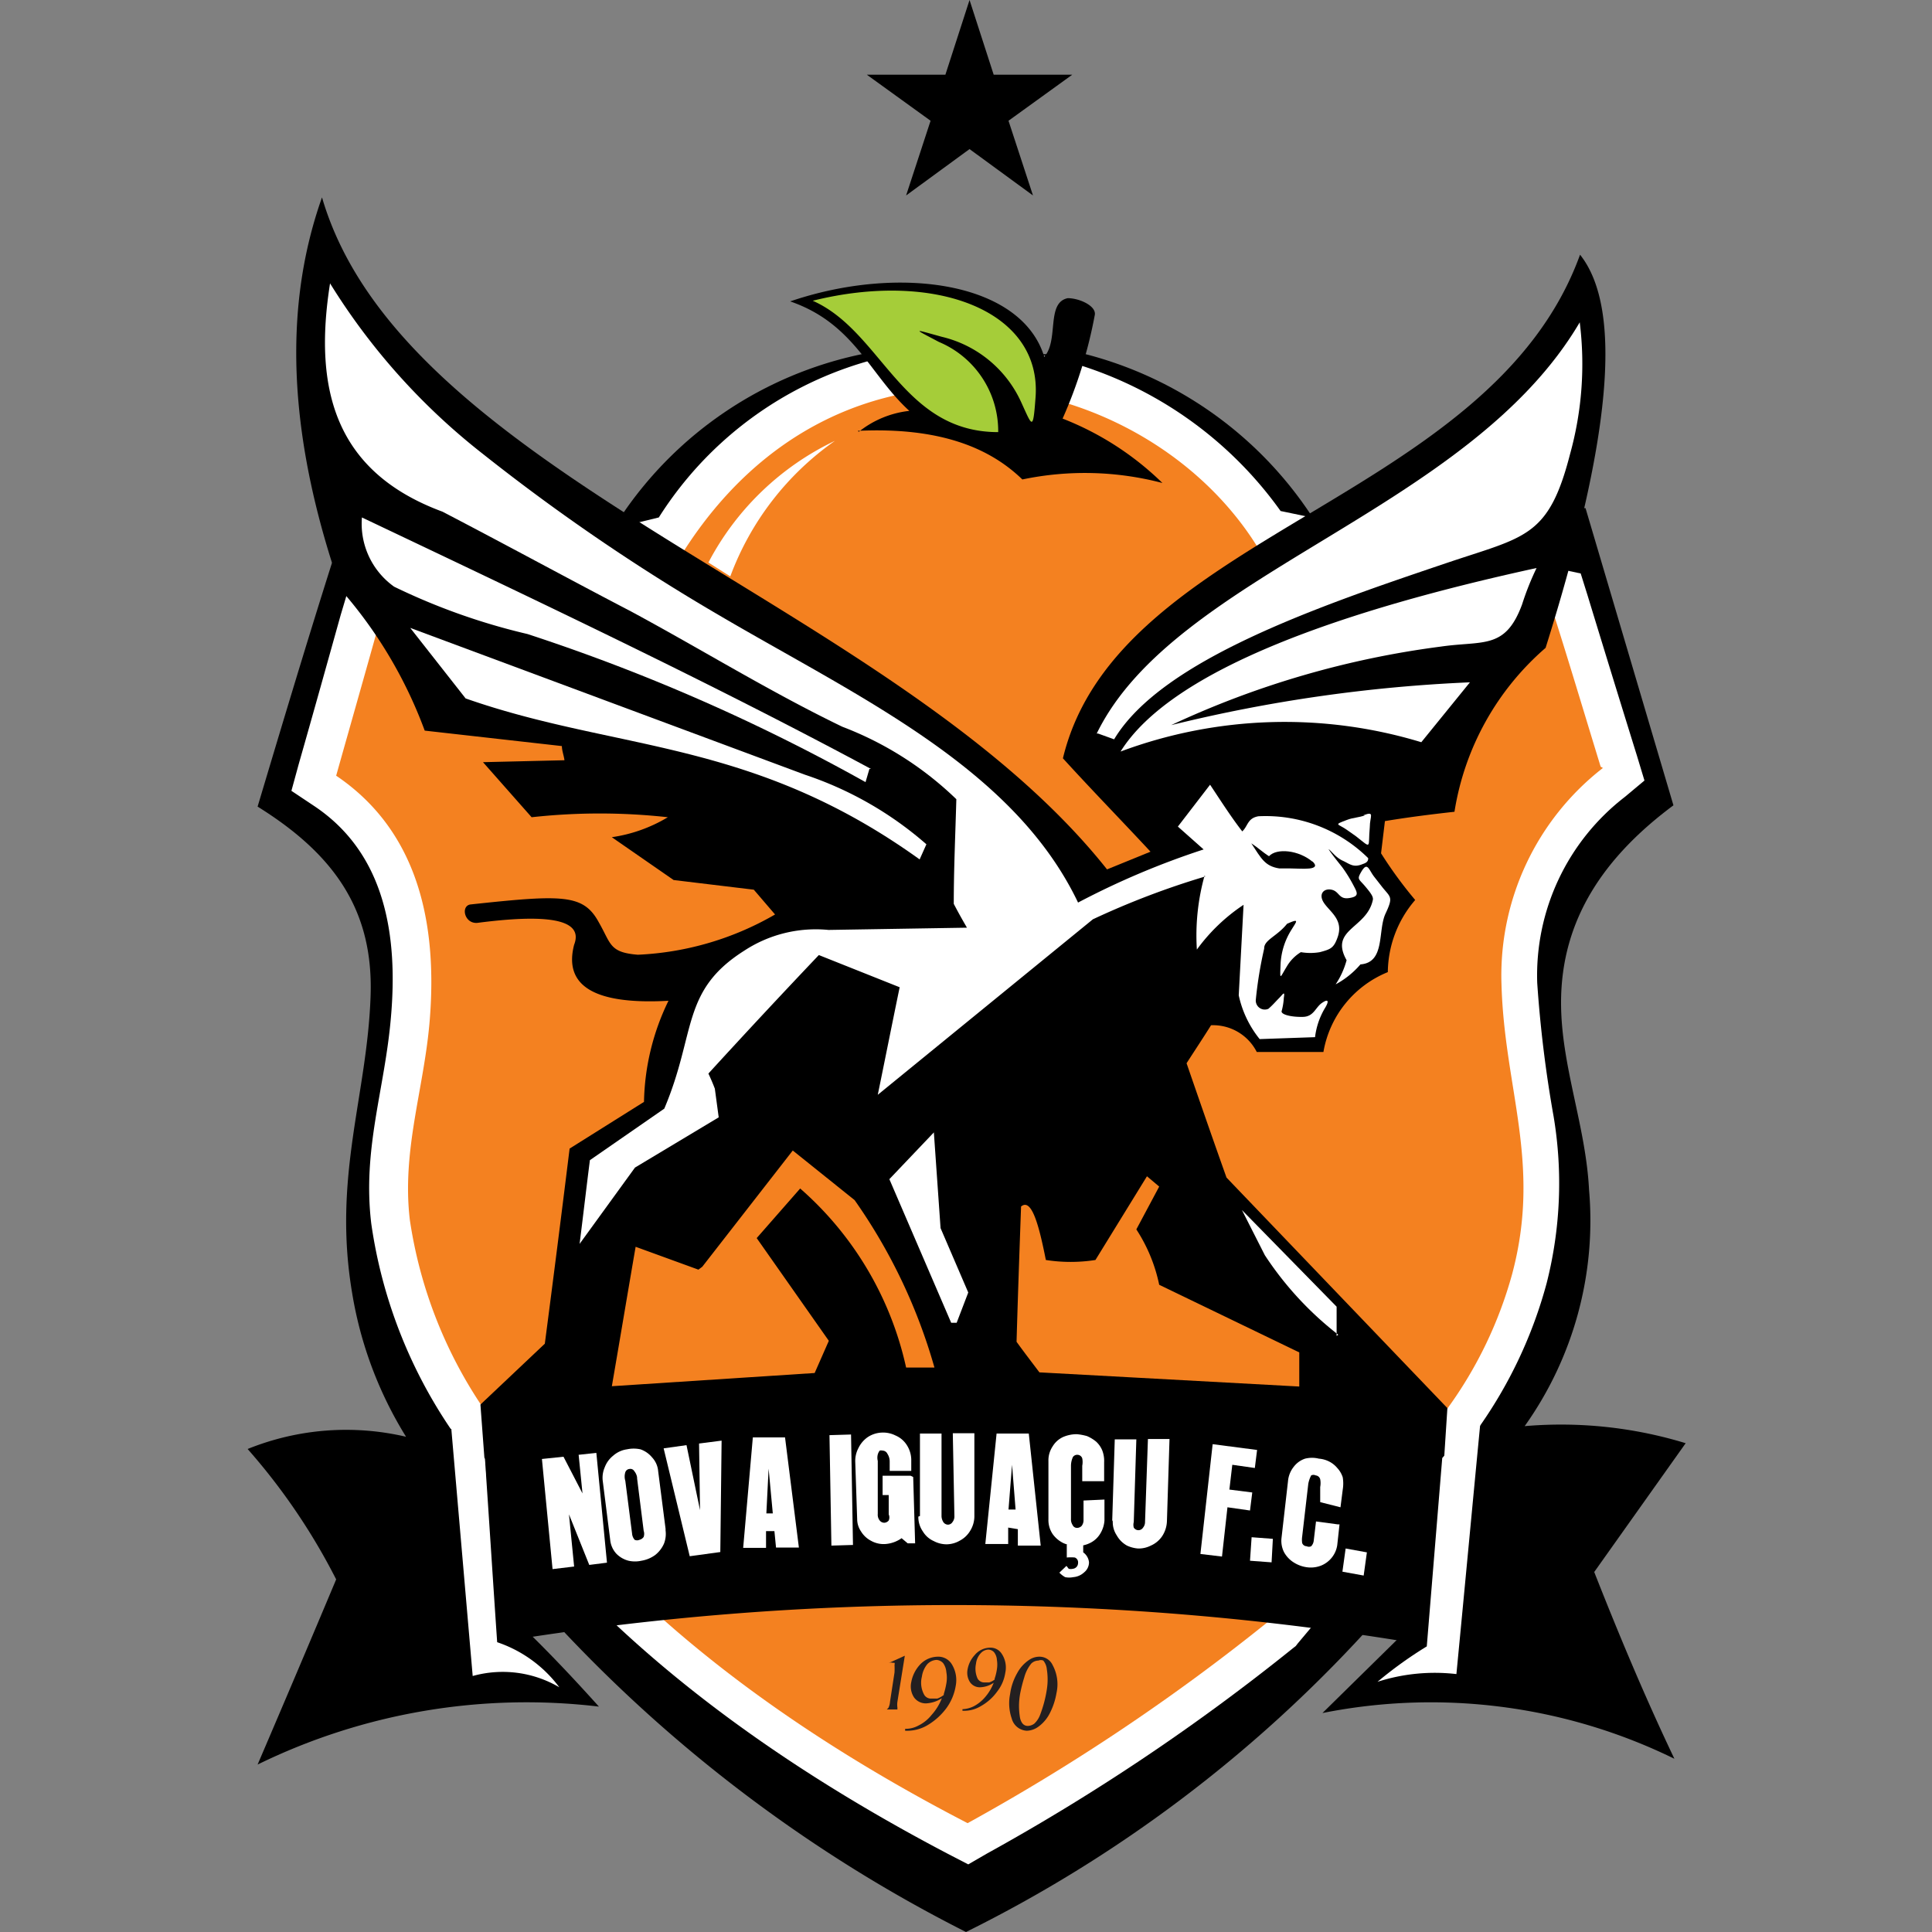
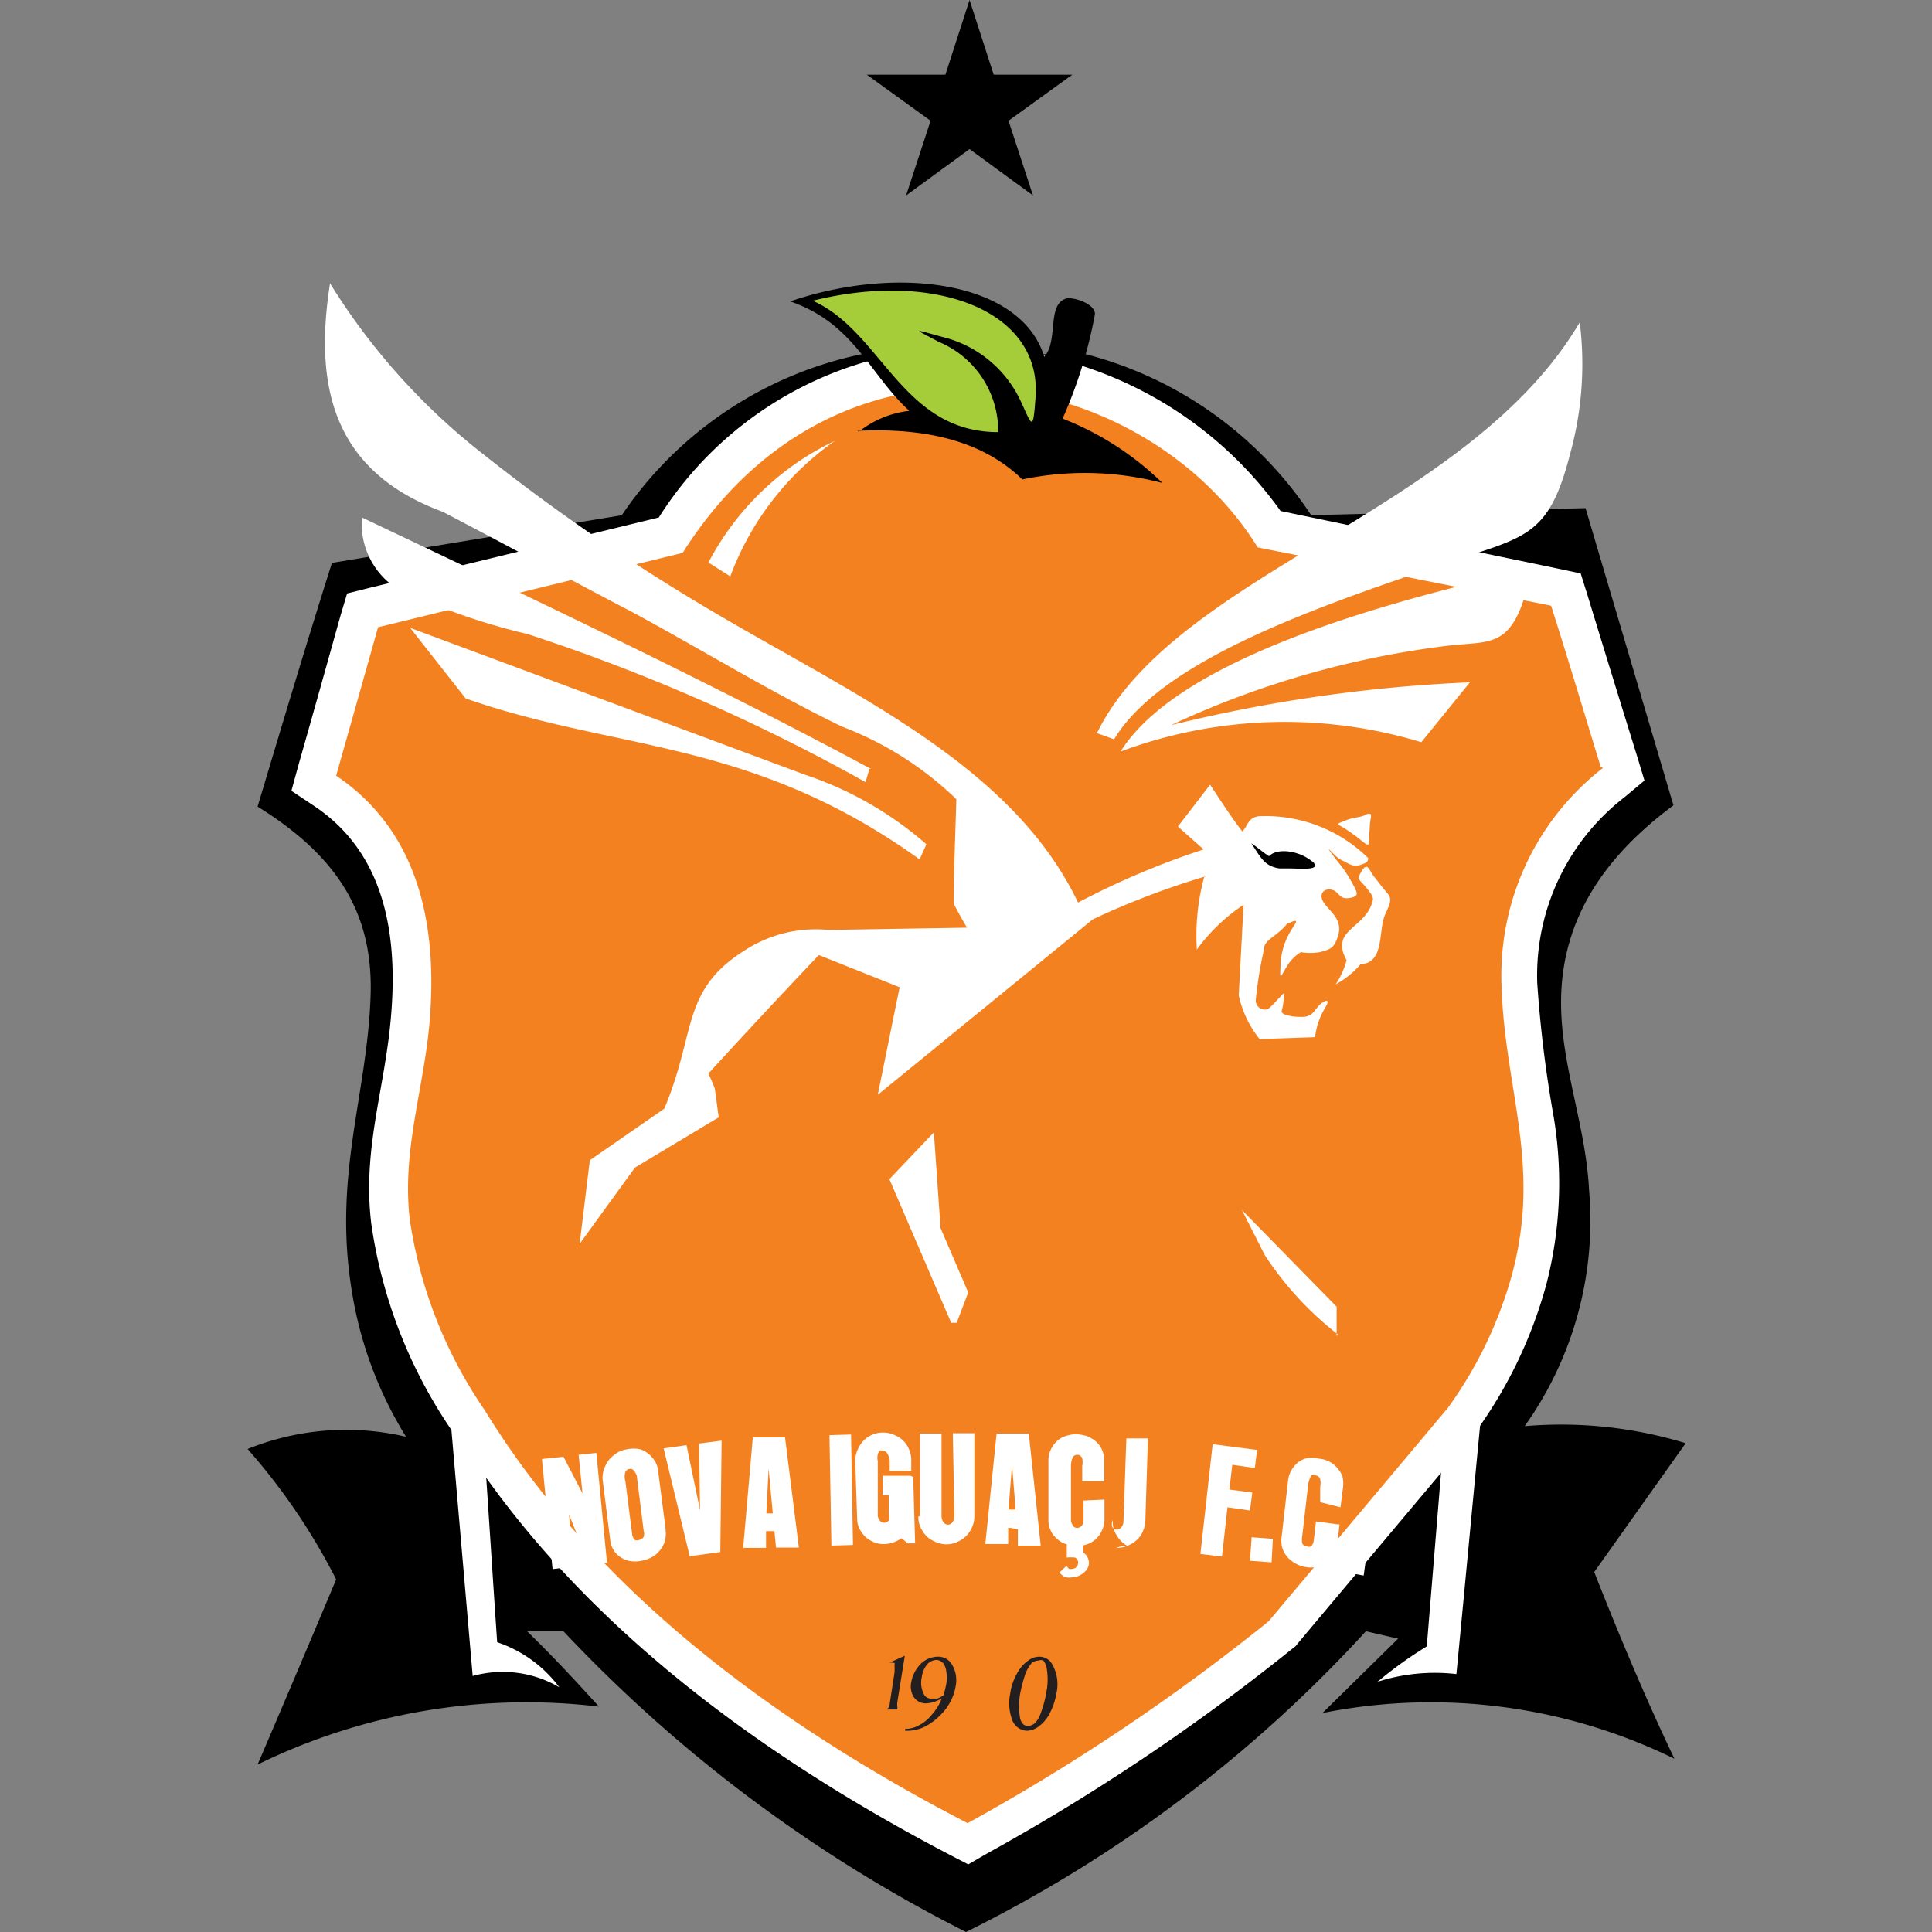
<svg xmlns="http://www.w3.org/2000/svg" width="60" height="60" viewBox="0 0 60 60">
  <rect x="0" y="0" width="60" height="60" fill="#808080" stroke="none" />
  <defs>
    <style>.cls-1,.cls-2,.cls-3,.cls-5{fill-rule:evenodd;}.cls-2,.cls-6{fill:#fff;}.cls-3{fill:#f48120;}.cls-4{fill:#231f20;}.cls-5{fill:#a5cd39;}</style>
  </defs>
  <g id="Nova_Iguacu" data-name="Nova Iguacu">
    <path class="cls-1" d="M26.76,11a11.93,11.93,0,0,0-7.45,5l-9,1.48C9.51,20,8.76,22.51,8,25.05c2.43,1.51,3.59,3.26,3.51,5.85-.1,3.12-1.19,5.64-.57,9.28a12.2,12.2,0,0,0,1.67,4.44A8.16,8.16,0,0,0,7.69,45a19.44,19.44,0,0,1,2.75,4.05Q9.23,51.93,8,54.8A19,19,0,0,1,18.6,53c-.71-.79-1.45-1.58-2.25-2.36h1.13A45,45,0,0,0,30,60a42.24,42.24,0,0,0,12.42-9.34l1,.23L41.07,53.2A17.19,17.19,0,0,1,52,54.62c-.92-1.93-1.73-3.87-2.49-5.8l2.84-4a13.23,13.23,0,0,0-5-.53,11,11,0,0,0,2-7.33c-.1-2-.87-3.86-.87-5.82,0-2.62,1.38-4.56,3.49-6.13l-2.73-9.23L40.72,16a12,12,0,0,0-7-5Z" />
    <path class="cls-2" d="M14,44.38A15.16,15.16,0,0,1,11.53,38c-.28-2.32.42-4.17.61-6.4.22-2.5-.15-5.07-2.37-6.56l-.72-.48.23-.84c.44-1.54.87-3.08,1.3-4.62l.2-.67.68-.17,9-2.19a11.34,11.34,0,0,1,10.31-5.26,12.15,12.15,0,0,1,9,5.06l8.62,1.79.7.15.21.67q.76,2.49,1.54,5l.23.76-.61.51a7,7,0,0,0-2.72,5.78,38.54,38.54,0,0,0,.51,4.15,12.57,12.57,0,0,1-.22,5.18,14.11,14.11,0,0,1-2.16,4.55l0,0,0,0-5.56,6.62-.07.09-.09.07a66.07,66.07,0,0,1-9.51,6.38l-.57.33-.58-.3c-6-3.14-11.82-7.39-15.42-13.26Z" />
    <path class="cls-3" d="M49.71,23.81c-.51-1.66-1-3.31-1.54-5L39.06,17c-3.46-5.59-12.92-7.63-17.86.17l-9.46,2.31c-.43,1.54-.87,3.08-1.3,4.61q3.36,2.27,2.9,7.66c-.18,2.09-.87,4-.61,6.15a14.07,14.07,0,0,0,2.32,5.89c3.12,5.09,8.22,9.32,15,12.83a64.45,64.45,0,0,0,9.35-6.27l5.56-6.62a12.92,12.92,0,0,0,2-4.16c.92-3.44-.24-5.74-.33-9a8.16,8.16,0,0,1,3.15-6.72Z" />
-     <path class="cls-1" d="M10,6.13c-1.31,3.69-.94,7.79.59,12.19a13.94,13.94,0,0,1,2.6,4.37l4.26.48c0,.14.06.29.08.44L15,23.67l1.51,1.71a19.29,19.29,0,0,1,4.23,0A4.67,4.67,0,0,1,19,26l1.92,1.33,2.49.3.66.77a9.32,9.32,0,0,1-4.26,1.25c-.89-.07-.83-.34-1.21-1-.48-.89-1.12-.87-4-.56-.3.06-.17.61.23.57,2-.26,3.33-.17,3,.68q-.5,1.93,2.93,1.74A7.46,7.46,0,0,0,20,34.22l-2.31,1.45q-.37,3-.77,6.06l-2,1.89L15.47,51a87.27,87.27,0,0,1,29,.12l.48-7.39q-3.44-3.59-6.86-7.16c-.42-1.18-.83-2.36-1.24-3.55.25-.39.51-.78.76-1.18a1.52,1.52,0,0,1,1.42.83h2.07a3.28,3.28,0,0,1,2-2.48,3.48,3.48,0,0,1,.85-2.24,13.08,13.08,0,0,1-1.06-1.45l.12-1c.72-.12,1.44-.21,2.16-.29A8.48,8.48,0,0,1,48,20.12c2-6.36,2.43-10.5,1.07-12.21-2.78,7.67-14.37,8.62-16.06,15.64.91,1,1.82,1.93,2.72,2.9L34.38,27C27.78,18.69,12.55,14.87,10,6.13ZM19,43.06c.25-1.45.49-2.89.74-4.34l1.95.71.12-.09,2.81-3.61,1.92,1.54a17.12,17.12,0,0,1,2.48,5.2h-.88a10.33,10.33,0,0,0-3.29-5.56l-1.35,1.54,2.24,3.19-.44,1-6.3.41Zm12.71-5.59c-.05,1.4-.1,2.8-.14,4.2.23.32.47.63.71.95l8.07.44V42L36,39.9a5,5,0,0,0-.71-1.72L36,36.85l-.38-.32-1.6,2.6a5,5,0,0,1-1.54,0c-.21-1.06-.44-1.94-.77-1.66Z" />
    <path class="cls-2" d="M41.51,41.49l0-.91-2.94-3,.71,1.4a10.18,10.18,0,0,0,2.28,2.47Z" />
    <path class="cls-2" d="M29,35.17l-1.38,1.45,1.92,4.46.17,0,.36-.94-.86-2-.21-3Z" />
    <path class="cls-2" d="M37.43,27.22a25.08,25.08,0,0,0-3.49,1.33L27.26,34c.23-1.12.45-2.23.68-3.34l-2.51-1Q23.71,31.47,22,33.34c.07.15.14.31.2.47l.12.89-2.6,1.56L18,38.63c.11-.87.21-1.74.32-2.6l2.31-1.6c1-2.36.51-3.66,2.49-4.91a4.05,4.05,0,0,1,2.61-.64l4.3-.07c-.14-.24-.28-.49-.41-.74,0-1.08.05-2.16.08-3.25a10.41,10.41,0,0,0-3.54-2.25c-2.24-1.08-4.37-2.4-6.56-3.58-1.92-1-3.88-2.07-5.86-3.1-3.38-1.25-4-3.86-3.49-7.09A20.22,20.22,0,0,0,15,14.1a62.47,62.47,0,0,0,7.32,5c4.32,2.54,9.15,4.72,11.16,8.93a24.84,24.84,0,0,1,3.9-1.65l-.8-.71,1-1.3c.32.48.65,1,1,1.45.18-.17.16-.41.5-.47a4.53,4.53,0,0,1,3.41,1.3c0,.05,0,.13-.16.18-.3.13-.41,0-.63-.1s-.35-.3-.44-.36c.08.14.4.53.43.57a4.53,4.53,0,0,1,.34.55c.12.23.2.35-.13.4s-.3-.21-.55-.26-.42.15-.22.43.6.52.41,1.05c-.12.34-.22.37-.55.46a1.73,1.73,0,0,1-.59,0,1.27,1.27,0,0,0-.44.45c-.22.36-.21.45-.19-.09a2.2,2.2,0,0,1,.34-1.06c.16-.26.26-.36-.14-.18-.31.39-.72.5-.71.77A12.62,12.62,0,0,0,39,31.05a.28.28,0,0,0,.39.28c.13-.11.23-.23.34-.34s.18-.24.14,0a1.94,1.94,0,0,1-.07.42c0,.11.34.18.67.17s.38-.29.58-.43.24-.07.09.17a2.29,2.29,0,0,0-.3.89l-1.72.06a3.25,3.25,0,0,1-.65-1.36l.15-2.81a5.66,5.66,0,0,0-1.45,1.39,6.94,6.94,0,0,1,.24-2.3Z" />
    <path class="cls-1" d="M40.76,26.76c-.43-.36-1.11-.43-1.35-.17-.18-.11-.36-.28-.55-.4.31.47.42.71.87.78h.34c.34,0,1,.08.69-.22Z" />
    <path class="cls-2" d="M42.29,27.05c-.16.27-.1.23.11.48s.26.34.23.44c-.2.87-1.35.89-.81,1.85a2.55,2.55,0,0,1-.34.75,2.69,2.69,0,0,0,.77-.62c.78-.06.53-1.05.78-1.58s.15-.5-.11-.83l-.25-.32c-.16-.21-.2-.46-.38-.17Z" />
    <path class="cls-2" d="M42.39,25.32c-.18.07-.37.07-.55.14-.45.17-.29.11,0,.32l.27.19c.51.4.37.37.43-.28,0-.34.17-.51-.2-.37Z" />
    <path class="cls-2" d="M34.06,22.78c2.44-5,11.54-6.89,15-12.77a10.46,10.46,0,0,1-.3,4.09c-.67,2.61-1.4,2.56-3.85,3.39-3.94,1.33-8.83,3-10.31,5.47l-.5-.18Z" />
    <path class="cls-2" d="M34.8,23.34c1.61-2.58,7-4.41,12.92-5.7a8.58,8.58,0,0,0-.45,1.13c-.52,1.41-1.2,1.12-2.52,1.31a28.33,28.33,0,0,0-8.38,2.44,47.09,47.09,0,0,1,9.28-1.33l-1.51,1.86a14.59,14.59,0,0,0-9.34.29Z" />
    <path class="cls-2" d="M27.05,23.88c-4.95-2.66-10.38-5.23-15.81-7.81a2.4,2.4,0,0,0,1,2.15,19.74,19.74,0,0,0,4.14,1.47,59.15,59.15,0,0,1,10.5,4.6l.12-.41Z" />
    <path class="cls-2" d="M12.74,19.5l1.72,2.19c4.7,1.65,8.87,1.24,14.1,5l.21-.47A11,11,0,0,0,25,24.06L12.74,19.5Z" />
    <path class="cls-2" d="M22,17.47a8.62,8.62,0,0,1,3.93-3.78,8.93,8.93,0,0,0-3.25,4.21L22,17.47Z" />
    <path class="cls-2" d="M14,44.19q.34,3.93.68,7.86a3.47,3.47,0,0,1,2.69.35A4,4,0,0,0,15.44,51c-.13-1.9-.25-3.8-.38-5.7L14,44.19Z" />
    <path class="cls-2" d="M46,43.92c-.26,2.69-.51,5.38-.77,8.07a5.82,5.82,0,0,0-2.45.24,12.66,12.66,0,0,1,1.53-1.1l.48-5.85L46,43.92Z" />
    <path class="cls-4" d="M27.66,51.62l.44-.2h0l-.23,1.43a.62.62,0,0,0,0,.18s0,0,0,.06l.15,0v0h-.64v0l.16,0,.05-.05a.51.51,0,0,0,.05-.19l.14-.91a2.36,2.36,0,0,0,0-.24.08.08,0,0,0,0-.06l-.05,0a.3.3,0,0,0-.14,0v0Z" />
    <path class="cls-4" d="M28.11,53.75v-.06a.83.83,0,0,0,.41-.1,1.19,1.19,0,0,0,.41-.33,1.66,1.66,0,0,0,.32-.52,1,1,0,0,1-.49.16.45.45,0,0,1-.37-.18.62.62,0,0,1-.09-.48,1.09,1.09,0,0,1,.25-.52.77.77,0,0,1,.57-.27.49.49,0,0,1,.43.22.94.94,0,0,1,.13.69,1.62,1.62,0,0,1-.29.69,2,2,0,0,1-.59.53,1.24,1.24,0,0,1-.6.17Zm1.2-1.14a2.51,2.51,0,0,0,.08-.33,1,1,0,0,0,0-.35.55.55,0,0,0-.1-.28.3.3,0,0,0-.21-.1.43.43,0,0,0-.28.13.78.78,0,0,0-.17.39.77.77,0,0,0,.06.54.24.24,0,0,0,.24.14l.18,0a.78.78,0,0,0,.2-.11Z" />
-     <path class="cls-4" d="M29.89,53.13v-.05a.86.86,0,0,0,.35-.09,1.19,1.19,0,0,0,.35-.28,1.5,1.5,0,0,0,.27-.45.8.8,0,0,1-.42.14.37.37,0,0,1-.31-.15.54.54,0,0,1-.08-.41.88.88,0,0,1,.22-.44.63.63,0,0,1,.48-.23.41.41,0,0,1,.36.19.77.77,0,0,1,.11.59,1.24,1.24,0,0,1-.25.58,1.56,1.56,0,0,1-.5.45,1,1,0,0,1-.51.15Zm1-1a1.67,1.67,0,0,0,.07-.29.94.94,0,0,0,0-.29.43.43,0,0,0-.09-.24.25.25,0,0,0-.18-.08.33.33,0,0,0-.23.11.57.57,0,0,0-.15.33.74.74,0,0,0,.05.46.24.24,0,0,0,.21.12l.15,0a.56.56,0,0,0,.17-.09Z" />
    <path class="cls-4" d="M31.37,52.61a1.78,1.78,0,0,1,.22-.65,1.14,1.14,0,0,1,.37-.41.57.57,0,0,1,.32-.1.45.45,0,0,1,.41.26,1.25,1.25,0,0,1,.12.87,2.15,2.15,0,0,1-.22.65,1.16,1.16,0,0,1-.35.4.64.64,0,0,1-.35.12.51.51,0,0,1-.47-.38,1.44,1.44,0,0,1-.05-.76Zm.31,0a2.11,2.11,0,0,0,0,.75q.06.24.24.24a.35.35,0,0,0,.2-.07.71.71,0,0,0,.18-.27,3.8,3.8,0,0,0,.21-.79,2,2,0,0,0,0-.63.49.49,0,0,0-.11-.27.2.2,0,0,0-.15,0,.33.33,0,0,0-.22.09,1.15,1.15,0,0,0-.22.43,4.71,4.71,0,0,0-.14.57Z" />
    <path class="cls-1" d="M26.64,13.38c2.55-.12,4.1.53,5.11,1.51A9.47,9.47,0,0,1,36.1,15,9.23,9.23,0,0,0,33,13a14.35,14.35,0,0,0,1-3.22c.05-.28-.48-.52-.84-.52-.68.14-.27,1.31-.73,1.82-.71-2.33-4.52-2.87-7.89-1.72,2,.69,2.46,2.27,3.7,3.4a3.05,3.05,0,0,0-1.57.65Z" />
    <path class="cls-5" d="M31,13.42c-3,0-3.61-3.13-5.76-4.08,3.81-.95,7.12.31,6.92,3-.08,1.08-.1.9-.46.12a3.63,3.63,0,0,0-2.45-2c-.94-.26-.88-.26-.09.16A3,3,0,0,1,31,13.42Z" />
    <polygon class="cls-6" points="17.16 48.73 16.83 45.31 17.5 45.24 18.09 46.38 17.97 45.18 18.52 45.12 18.85 48.53 18.3 48.6 17.67 47.03 17.83 48.65 17.16 48.73 17.16 48.73" />
    <path class="cls-6" d="M20.67,47.53a.83.83,0,0,1-.05.41.92.92,0,0,1-.27.35,1,1,0,0,1-.43.18.92.92,0,0,1-.4,0,.81.81,0,0,1-.38-.22.74.74,0,0,1-.19-.43L18.72,46a.81.81,0,0,1,.06-.43.83.83,0,0,1,.26-.36.82.82,0,0,1,.43-.2,1,1,0,0,1,.42,0,.81.81,0,0,1,.36.25.71.71,0,0,1,.19.43l.23,1.79Zm-.88-1.61a.4.4,0,0,0-.09-.23.14.14,0,0,0-.15-.07.15.15,0,0,0-.13.1.45.45,0,0,0,0,.27l.21,1.64a.33.33,0,0,0,.08.19.18.18,0,0,0,.15,0,.22.22,0,0,0,.13-.09.3.3,0,0,0,0-.19l-.21-1.67Z" />
    <polygon class="cls-6" points="20.61 44.98 21.32 44.88 21.74 46.9 21.71 44.83 22.41 44.74 22.37 48.2 21.42 48.33 20.61 44.98 20.61 44.98" />
    <path class="cls-6" d="M23.79,47.55l0,.52h-.71l.3-3.43,1,0,.43,3.42H24.1l-.05-.51ZM24,47l-.13-1.39L23.8,47Z" />
    <polygon class="cls-6" points="25.82 48 25.76 44.57 26.43 44.55 26.49 47.98 25.82 48 25.82 48" />
    <path class="cls-6" d="M28.57,47.08l0-2.56h.67l0,2.57a.37.37,0,0,0,.05.17.18.18,0,0,0,.15.09.17.17,0,0,0,.14-.08.28.28,0,0,0,.06-.18l-.05-2.58h.67l0,2.55a.86.86,0,0,1-.13.48.82.82,0,0,1-.33.31.83.83,0,0,1-.4.11.85.85,0,0,1-.4-.1.75.75,0,0,1-.34-.3.78.78,0,0,1-.14-.46Z" />
    <path class="cls-6" d="M31.31,47.44l0,.51h-.71l.35-3.43h1L32.32,48h-.71l0-.51Zm.23-.56-.11-1.39-.11,1.39Z" />
    <path class="cls-6" d="M28.36,45.87l.06,2.06h-.23L28,47.77a1,1,0,0,1-.49.18.8.8,0,0,1-.46-.1.79.79,0,0,1-.31-.29.68.68,0,0,1-.12-.38l-.06-1.8a.86.86,0,0,1,.1-.41.87.87,0,0,1,.29-.34.85.85,0,0,1,.45-.14.85.85,0,0,1,.41.09.77.77,0,0,1,.34.28.87.87,0,0,1,.15.46v.36l-.67,0v-.29a.43.43,0,0,0-.07-.24.17.17,0,0,0-.15-.1.18.18,0,0,0-.09,0,.34.34,0,0,0-.06.12.41.41,0,0,0,0,.2l0,1.65a.28.28,0,0,0,.06.2.18.18,0,0,0,.15.07.19.19,0,0,0,.13-.07.24.24,0,0,0,0-.19l0-.6h-.19l0-.6.87,0Z" />
    <path class="cls-6" d="M34.3,46.57v.65a.89.89,0,0,1-.12.39.75.75,0,0,1-.31.3.89.89,0,0,1-.46.1,1,1,0,0,1-.39-.09.88.88,0,0,1-.33-.28.78.78,0,0,1-.13-.46l0-1.8a.78.78,0,0,1,.13-.46.74.74,0,0,1,.32-.29,1.07,1.07,0,0,1,.43-.09,1.65,1.65,0,0,1,.32.06,1.17,1.17,0,0,1,.28.17.77.77,0,0,1,.19.27.9.9,0,0,1,.06.37V46h-.68v-.48a.59.59,0,0,0,0-.23.16.16,0,0,0-.15-.11.16.16,0,0,0-.14.07.67.67,0,0,0-.06.27l0,1.65a.32.32,0,0,0,.05.19.15.15,0,0,0,.14.09.2.2,0,0,0,.14-.06.29.29,0,0,0,.06-.19v-.6Zm-.66,1.36v.28a.43.43,0,0,1,.18.31.4.4,0,0,1-.15.31.56.56,0,0,1-.34.15.62.62,0,0,1-.25,0,.73.73,0,0,1-.18-.14l.22-.21.07.09a.28.28,0,0,0,.13,0,.18.18,0,0,0,.16-.18.16.16,0,0,0-.1-.17,1.31,1.31,0,0,0-.25,0v-.4Z" />
-     <path class="cls-6" d="M34.54,47.25l.08-2.55.67,0-.08,2.57a.33.33,0,0,0,0,.17.17.17,0,0,0,.29,0,.27.27,0,0,0,.06-.17l.09-2.58.67,0-.08,2.55a.9.9,0,0,1-.15.47.82.82,0,0,1-.35.29.83.83,0,0,1-.4.09A1,1,0,0,1,35,48a.82.82,0,0,1-.32-.32.74.74,0,0,1-.12-.47Z" />
+     <path class="cls-6" d="M34.54,47.25a.33.33,0,0,0,0,.17.17.17,0,0,0,.29,0,.27.27,0,0,0,.06-.17l.09-2.58.67,0-.08,2.55a.9.9,0,0,1-.15.47.82.82,0,0,1-.35.29.83.83,0,0,1-.4.09A1,1,0,0,1,35,48a.82.82,0,0,1-.32-.32.74.74,0,0,1-.12-.47Z" />
    <polygon class="cls-6" points="38.82 48.47 38.87 47.74 39.53 47.79 39.49 48.52 38.82 48.47 38.82 48.47" />
    <polygon class="cls-6" points="37.28 48.26 37.66 44.85 39.04 45.03 38.97 45.59 38.27 45.49 38.18 46.26 38.89 46.35 38.82 46.91 38.12 46.81 37.95 48.34 37.28 48.26 37.28 48.26" />
    <path class="cls-6" d="M41.6,47.34l-.07.64a.8.8,0,0,1-.16.38.82.82,0,0,1-.34.26.88.88,0,0,1-.46.05,1,1,0,0,1-.38-.14.87.87,0,0,1-.31-.32.78.78,0,0,1-.08-.46L40,46a.83.83,0,0,1,.18-.45.73.73,0,0,1,.35-.25.89.89,0,0,1,.43,0,.85.85,0,0,1,.32.09.79.79,0,0,1,.25.2.77.77,0,0,1,.17.29,1.17,1.17,0,0,1,0,.38l-.07.55L41,46.65l0-.47a.63.63,0,0,0,0-.24.16.16,0,0,0-.14-.12.16.16,0,0,0-.14,0,.93.93,0,0,0-.09.26l-.19,1.64a.69.69,0,0,0,0,.2.15.15,0,0,0,.14.1.16.16,0,0,0,.14,0,.3.3,0,0,0,.08-.18l.07-.59.67.09Z" />
    <polygon class="cls-6" points="41.69 48.81 41.79 48.09 42.45 48.21 42.35 48.93 41.69 48.81 41.69 48.81" />
    <polygon class="cls-1" points="30.11 0 30.86 2.32 33.3 2.32 31.32 3.75 32.08 6.07 30.11 4.63 28.14 6.07 28.9 3.75 26.92 2.32 29.36 2.32 30.11 0 30.11 0" />
  </g>
</svg>